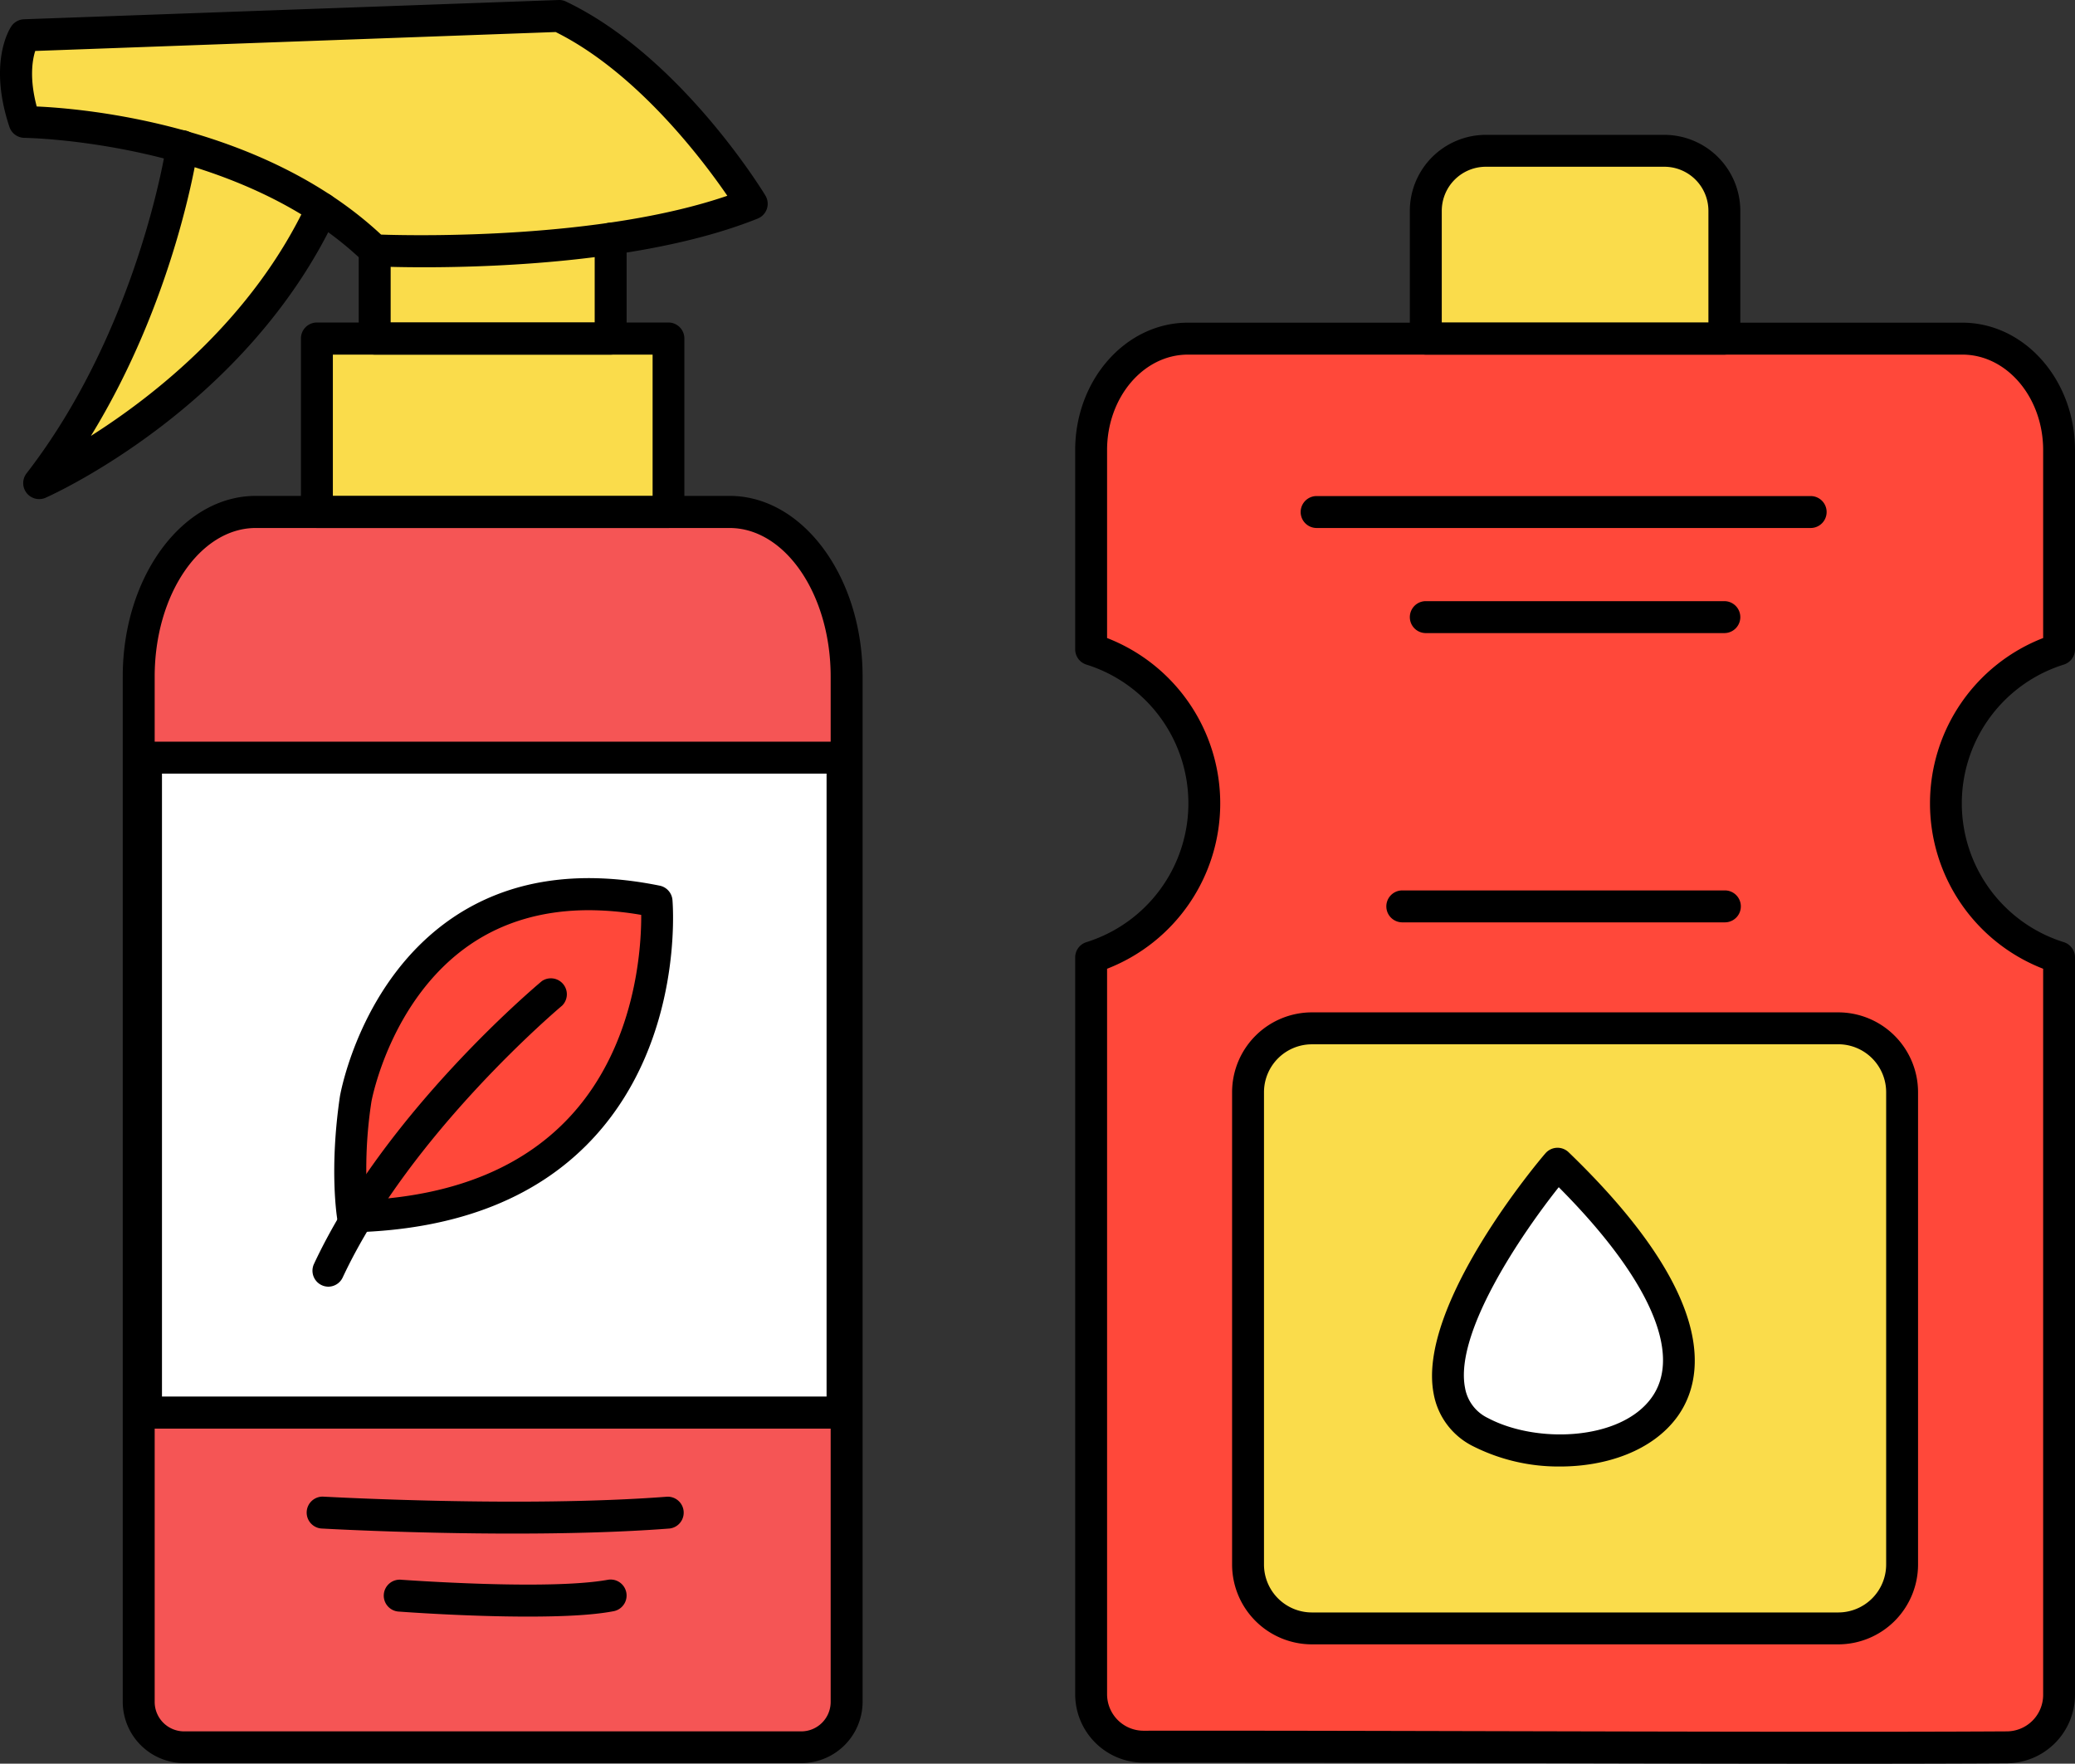
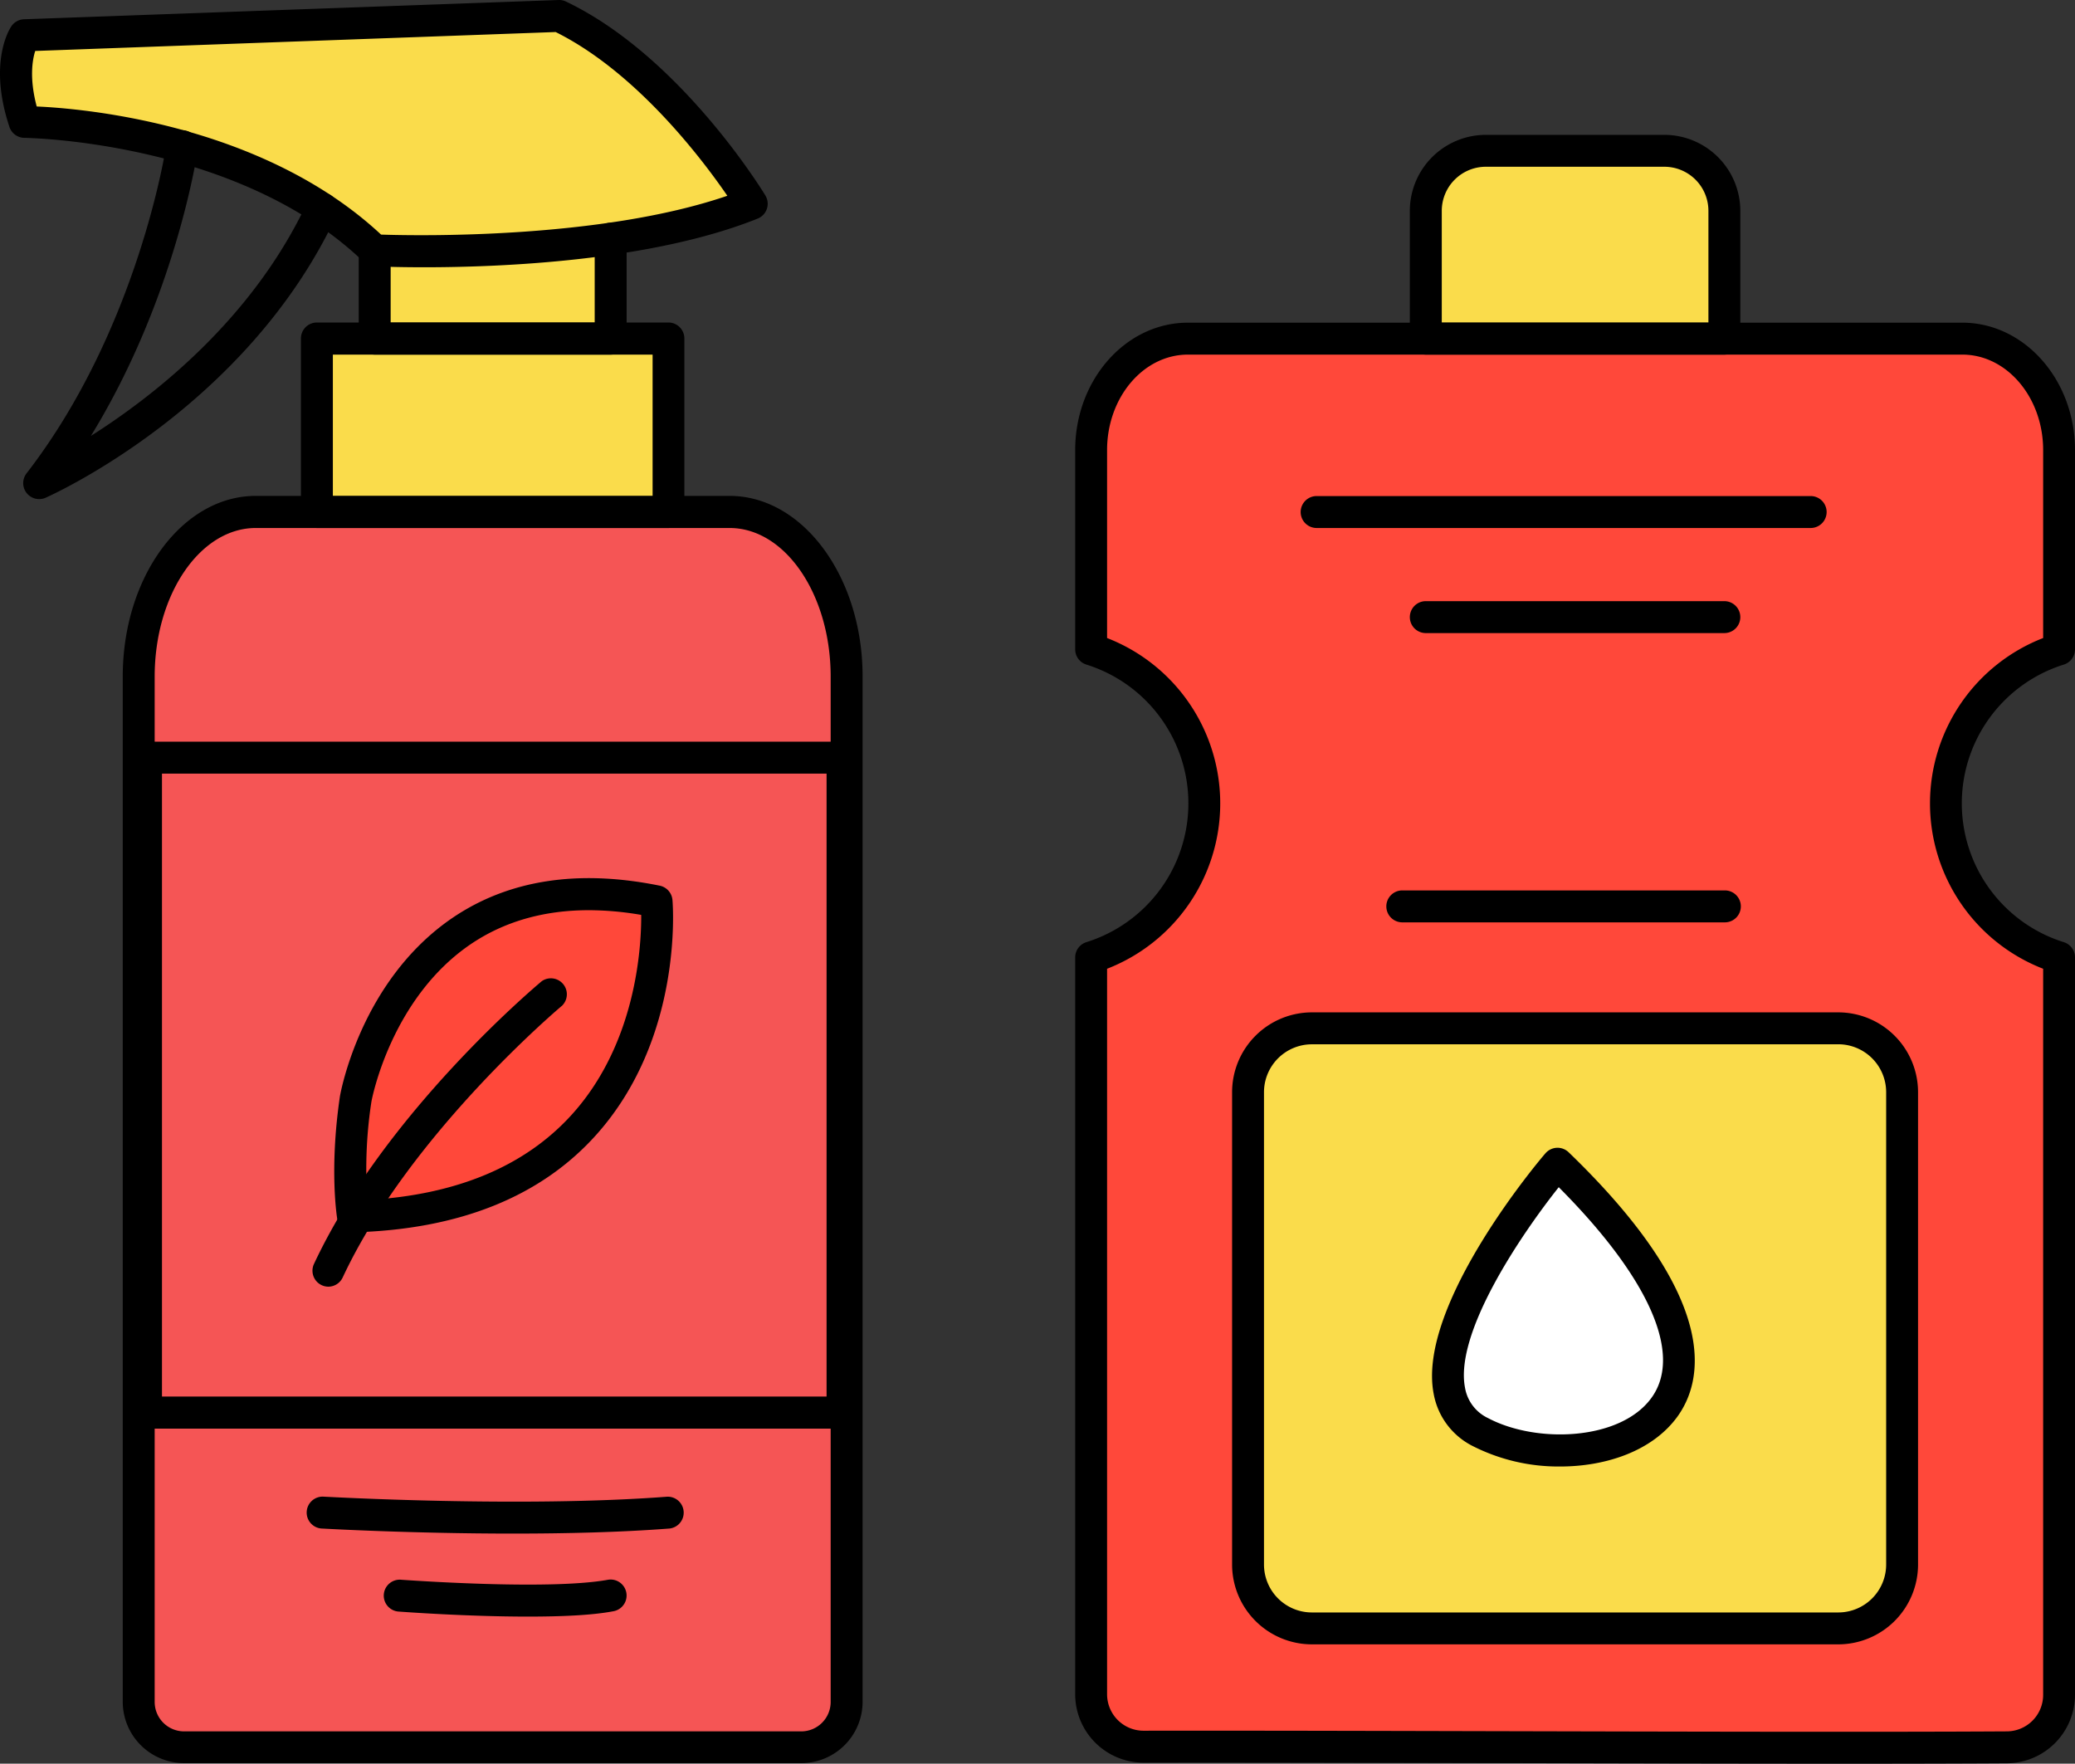
<svg xmlns="http://www.w3.org/2000/svg" viewBox="-0.04 38.427 512.04 435.153">
  <rect x="-0.04" y="38.427" width="512.04" height="435.153" fill="#333333" stroke="none" />
  <g>
-     <path fill="#fadc4b" d="M44.94 74.63s-6.79 46.16-35.31 83c0 0 48.14-21.39 69.82-67.73l.29-19z" opacity="1" data-original="#fadc4b" />
    <path fill="#f55555" d="M45.37 469.51a11.19 11.19 0 0 1-11.19-11.19v-253c0-22.42 12.93-40.6 28.88-40.6H180c15.95 0 28.88 18.18 28.88 40.6v253a11.19 11.19 0 0 1-11.19 11.19z" opacity="1" data-original="#f55555" class="" />
-     <path fill="#ffffff" d="M35.99 225.36h171.88v161.61H35.99z" opacity="1" data-original="#ffffff" />
    <g fill="#fadc4b">
      <path d="M78.16 121.98h86.75v42.78H78.16zM92.42 89.89h58.23v32.08H92.42z" fill="#fadc4b" opacity="1" data-original="#fadc4b" />
      <path d="M6.07 68.5s53.87.4 86.35 31.69c0 0 57.44 2.77 93.08-11.49 0 0-20.2-33.27-47.53-46.34L6.07 47.11s-4.76 7.13 0 21.39zM366.61 75.63h44.05a14.81 14.81 0 0 1 14.81 14.81V122H351.8V90.44a14.81 14.81 0 0 1 14.81-14.81z" fill="#fadc4b" opacity="1" data-original="#fadc4b" />
    </g>
    <path fill="#ff483a" d="M480.14 236.65a39.83 39.83 0 0 1 27.93-38v-49.17c0-15.19-10.69-27.5-23.88-27.5H293.1c-13.19 0-23.88 12.31-23.88 27.5v49.17a39.82 39.82 0 0 1 0 76v181.8a12.94 12.94 0 0 0 13 12.95c43.2-.15 159.32.47 213 .15a12.94 12.94 0 0 0 12.86-12.95V274.65a39.82 39.82 0 0 1-27.94-38z" opacity="1" data-original="#50c878" class="" />
    <rect width="161.39" height="148.05" x="307.94" y="292.15" fill="#fadc4b" rx="15.75" opacity="1" data-original="#fadc4b" />
    <path fill="#ffffff" d="M384.3 325.52s-44.89 52.58-19 66.28 84.61-2.98 19-66.28z" opacity="1" data-original="#ffffff" />
    <path fill="#ff483a" d="M162 260.87s6.43 75.55-74.9 77.72c0 0-2-11.49.66-29.06-.02 0 10.76-61.59 74.24-48.66z" opacity="1" data-original="#50c878" class="" />
    <path d="M446.77 168.7H324.86a3.94 3.94 0 1 1 0-7.88h121.91a3.94 3.94 0 0 1 0 7.88zM425.47 194.63H351.8a3.94 3.94 0 1 1 0-7.88h73.67a3.94 3.94 0 0 1 0 7.88zM425.57 266H346a3.94 3.94 0 0 1 0-7.88h79.6a3.94 3.94 0 0 1 0 7.88zM126.65 416.81c-25.18 0-46.81-1.22-47.13-1.24a3.94 3.94 0 1 1 .45-7.86c.48 0 48.69 2.75 84.63 0a3.94 3.94 0 0 1 .6 7.85c-12.2.94-25.84 1.25-38.55 1.25zM130.23 437.29c-15.1 0-30.76-1.16-31.75-1.23a3.94 3.94 0 1 1 .59-7.85c.36 0 36.16 2.67 50.88 0a3.94 3.94 0 0 1 1.38 7.76c-5.4 1.03-13.17 1.32-21.1 1.32zM9.63 161.57a3.94 3.94 0 0 1-3.12-6.35C34.09 119.61 41 74.51 41 74.06a3.94 3.94 0 1 1 7.79 1.15c-.25 1.69-5.65 37-26.4 70.77 15.57-9.87 40-28.91 53.44-57.75A3.94 3.94 0 0 1 83 91.56c-22 47.14-69.75 68.77-71.77 69.67a3.93 3.93 0 0 1-1.6.34z" fill="#000000" opacity="1" data-original="#000000" />
    <path d="M197.69 473.44H45.37a15.14 15.14 0 0 1-15.12-15.12v-253c0-24.56 14.72-44.54 32.82-44.54H180c18.09 0 32.82 20 32.82 44.54v253a15.14 15.14 0 0 1-15.13 15.12zM63.07 168.7c-13.75 0-24.94 16.44-24.94 36.66v253a7.26 7.26 0 0 0 7.25 7.25h152.31a7.26 7.26 0 0 0 7.25-7.25v-253c0-20.21-11.19-36.66-24.94-36.66z" fill="#000000" opacity="1" data-original="#000000" />
    <path d="M207.87 390.91H36a3.94 3.94 0 0 1-4-3.91V225.36a3.94 3.94 0 0 1 4-3.94h171.87a3.94 3.94 0 0 1 3.94 3.94V387a3.94 3.94 0 0 1-3.94 3.91zM39.93 383h164V229.3h-164zM164.9 168.7H78.16a3.94 3.94 0 0 1-3.94-3.94V122a3.94 3.94 0 0 1 3.94-4h86.74a3.94 3.94 0 0 1 3.94 3.94v42.78a3.94 3.94 0 0 1-3.94 3.98zm-82.8-7.88H161v-34.9H82.1z" fill="#000000" opacity="1" data-original="#000000" />
    <path d="M150.64 125.92H92.42a3.94 3.94 0 0 1-3.94-3.92v-21.81a3.94 3.94 0 0 1 7.88 0V118h50.35V97.33a3.94 3.94 0 0 1 7.88 0V122a3.94 3.94 0 0 1-3.95 3.92z" fill="#000000" opacity="1" data-original="#000000" />
    <path d="M104.62 104.37c-7.12 0-11.75-.21-12.39-.24a3.94 3.94 0 0 1-2.54-1.1C58.75 73.22 6.56 72.45 6 72.44a3.94 3.94 0 0 1-3.71-2.69c-5.21-15.64-.14-23.93.46-24.82a3.94 3.94 0 0 1 3.14-1.75l131.9-4.75a3.87 3.87 0 0 1 1.84.38c28.07 13.42 48.35 46.45 49.2 47.85a3.94 3.94 0 0 1-1.9 5.7c-26.21 10.5-63.22 12.01-82.31 12.01zM94 96.31c8.63.29 54.06 1.18 85.44-9.58-6.13-8.94-22.34-30.44-42.36-40.4L8.65 51c-.71 2.24-1.47 6.77.37 13.7 11.8.51 55.79 4.4 84.98 31.61zM425.47 125.92H351.8a3.94 3.94 0 0 1-3.94-3.94V90.44a18.77 18.77 0 0 1 18.75-18.74h44.05a18.77 18.77 0 0 1 18.75 18.75V122a3.94 3.94 0 0 1-3.94 3.92zM355.74 118h65.8V90.44a10.88 10.88 0 0 0-10.87-10.87h-44.06a10.88 10.88 0 0 0-10.87 10.87z" fill="#000000" opacity="1" data-original="#000000" />
    <path d="M454.58 473.58c-26.76 0-57.94-.08-86.7-.15-34.49-.08-67.06-.16-85.67-.1h-.06a16.88 16.88 0 0 1-16.87-16.88v-181.8a3.94 3.94 0 0 1 2.76-3.76 35.88 35.88 0 0 0 0-68.49 3.94 3.94 0 0 1-2.76-3.76v-49.16c0-17.34 12.48-31.44 27.82-31.44h191.08c15.34 0 27.82 14.1 27.82 31.44v49.16a3.94 3.94 0 0 1-2.76 3.76 35.88 35.88 0 0 0 0 68.49 3.94 3.94 0 0 1 2.76 3.76V456.6a16.92 16.92 0 0 1-16.78 16.88c-11.22.07-25.22.1-40.64.1zm-155.24-8.14c18.56 0 43 .06 68.57.12 45.35.11 96.76.24 127.28.05a9 9 0 0 0 8.95-9V277.45a43.77 43.77 0 0 1 0-81.6v-46.37c0-13-8.95-23.56-19.95-23.56H293.1c-11 0-19.95 10.57-19.95 23.56v46.37a43.77 43.77 0 0 1 0 81.6v179a9 9 0 0 0 9 9c4.85-.01 10.66-.01 17.18-.01z" fill="#000000" opacity="1" data-original="#000000" />
    <path d="M453.58 444.14H323.69A19.71 19.71 0 0 1 304 424.45V307.9a19.71 19.71 0 0 1 19.69-19.69h129.89a19.71 19.71 0 0 1 19.69 19.69v116.55a19.71 19.71 0 0 1-19.69 19.69zM323.69 296.09a11.83 11.83 0 0 0-11.82 11.82v116.54a11.83 11.83 0 0 0 11.82 11.82h129.89a11.83 11.83 0 0 0 11.82-11.82V307.9a11.83 11.83 0 0 0-11.82-11.82z" fill="#000000" opacity="1" data-original="#000000" />
    <path d="M384.94 400.26a46.79 46.79 0 0 1-21.47-5 18 18 0 0 1-9.74-13c-4.17-21.81 26.27-57.78 27.58-59.26a3.94 3.94 0 0 1 5.73-.28c38 36.63 33.1 56.61 26.83 65.26-6.11 8.4-17.49 12.28-28.93 12.28zm-.33-68.92c-9.23 11.62-25.74 35.87-23.14 49.45a10.17 10.17 0 0 0 5.68 7.52c12 6.36 32.71 5.56 40.34-5 7.78-10.71-.56-29.55-22.88-51.96zM87.07 342.53a3.94 3.94 0 0 1-3.88-3.28c-.08-.49-2-12.32.65-30.3.22-1.25 5.24-28.65 27.7-44 13.81-9.41 31-12.1 51.22-8a3.94 3.94 0 0 1 3.14 3.53c.12 1.37 2.62 34-18.78 57.91-13.67 15.29-33.83 23.39-59.94 24.09zM145.31 263c-11.23 0-21.05 2.83-29.33 8.48C96.24 285 91.66 310 91.62 310.21a108.89 108.89 0 0 0-1 24.29c22.06-1.24 39.07-8.38 50.62-21.26 15.63-17.44 17-40.9 16.95-49.08a76.91 76.91 0 0 0-12.88-1.16z" fill="#000000" opacity="1" data-original="#000000" />
    <path d="M81 355.89a3.94 3.94 0 0 1-3.56-5.61c17.38-37.16 54.66-68.46 56.23-69.78a3.94 3.94 0 0 1 5 6.05c-.37.31-37.52 31.52-54.14 67.06a3.94 3.94 0 0 1-3.53 2.28z" fill="#000000" opacity="1" data-original="#000000" />
  </g>
</svg>